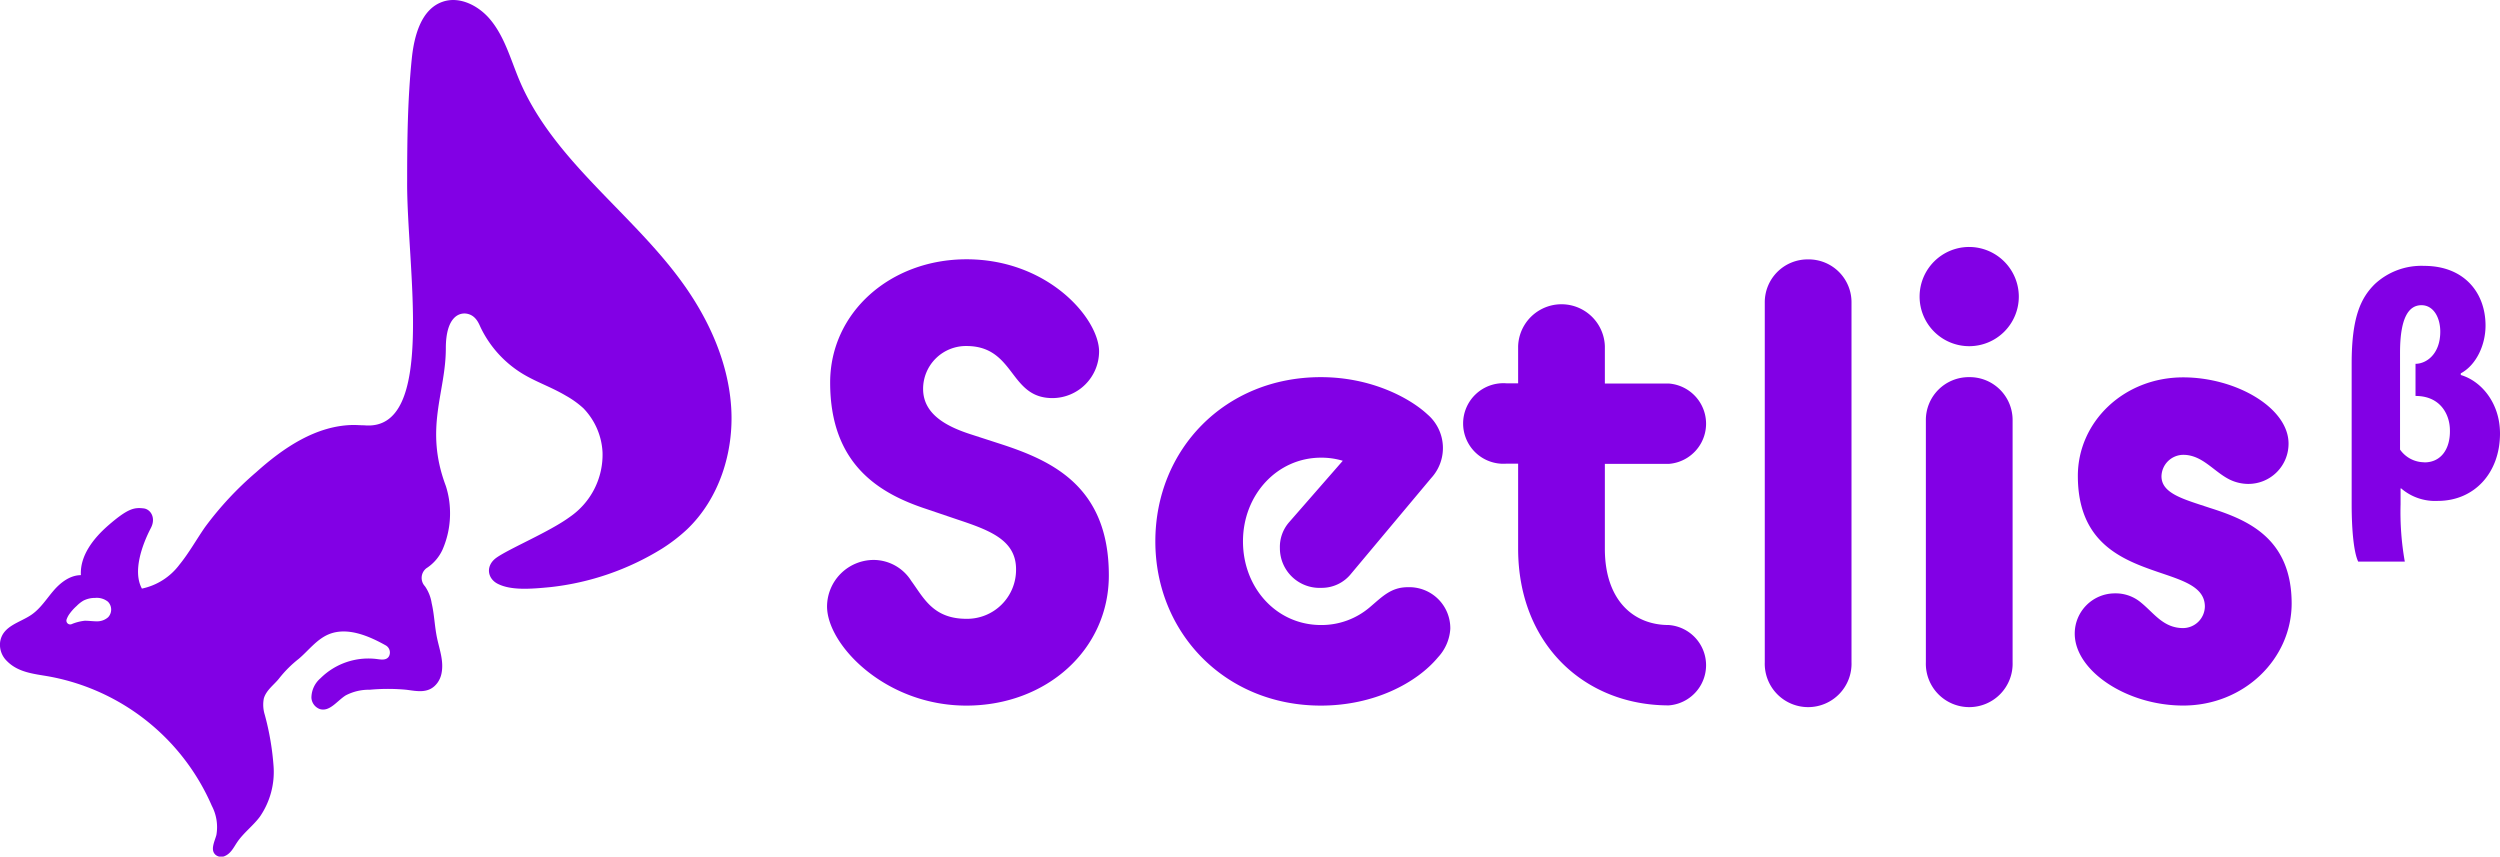
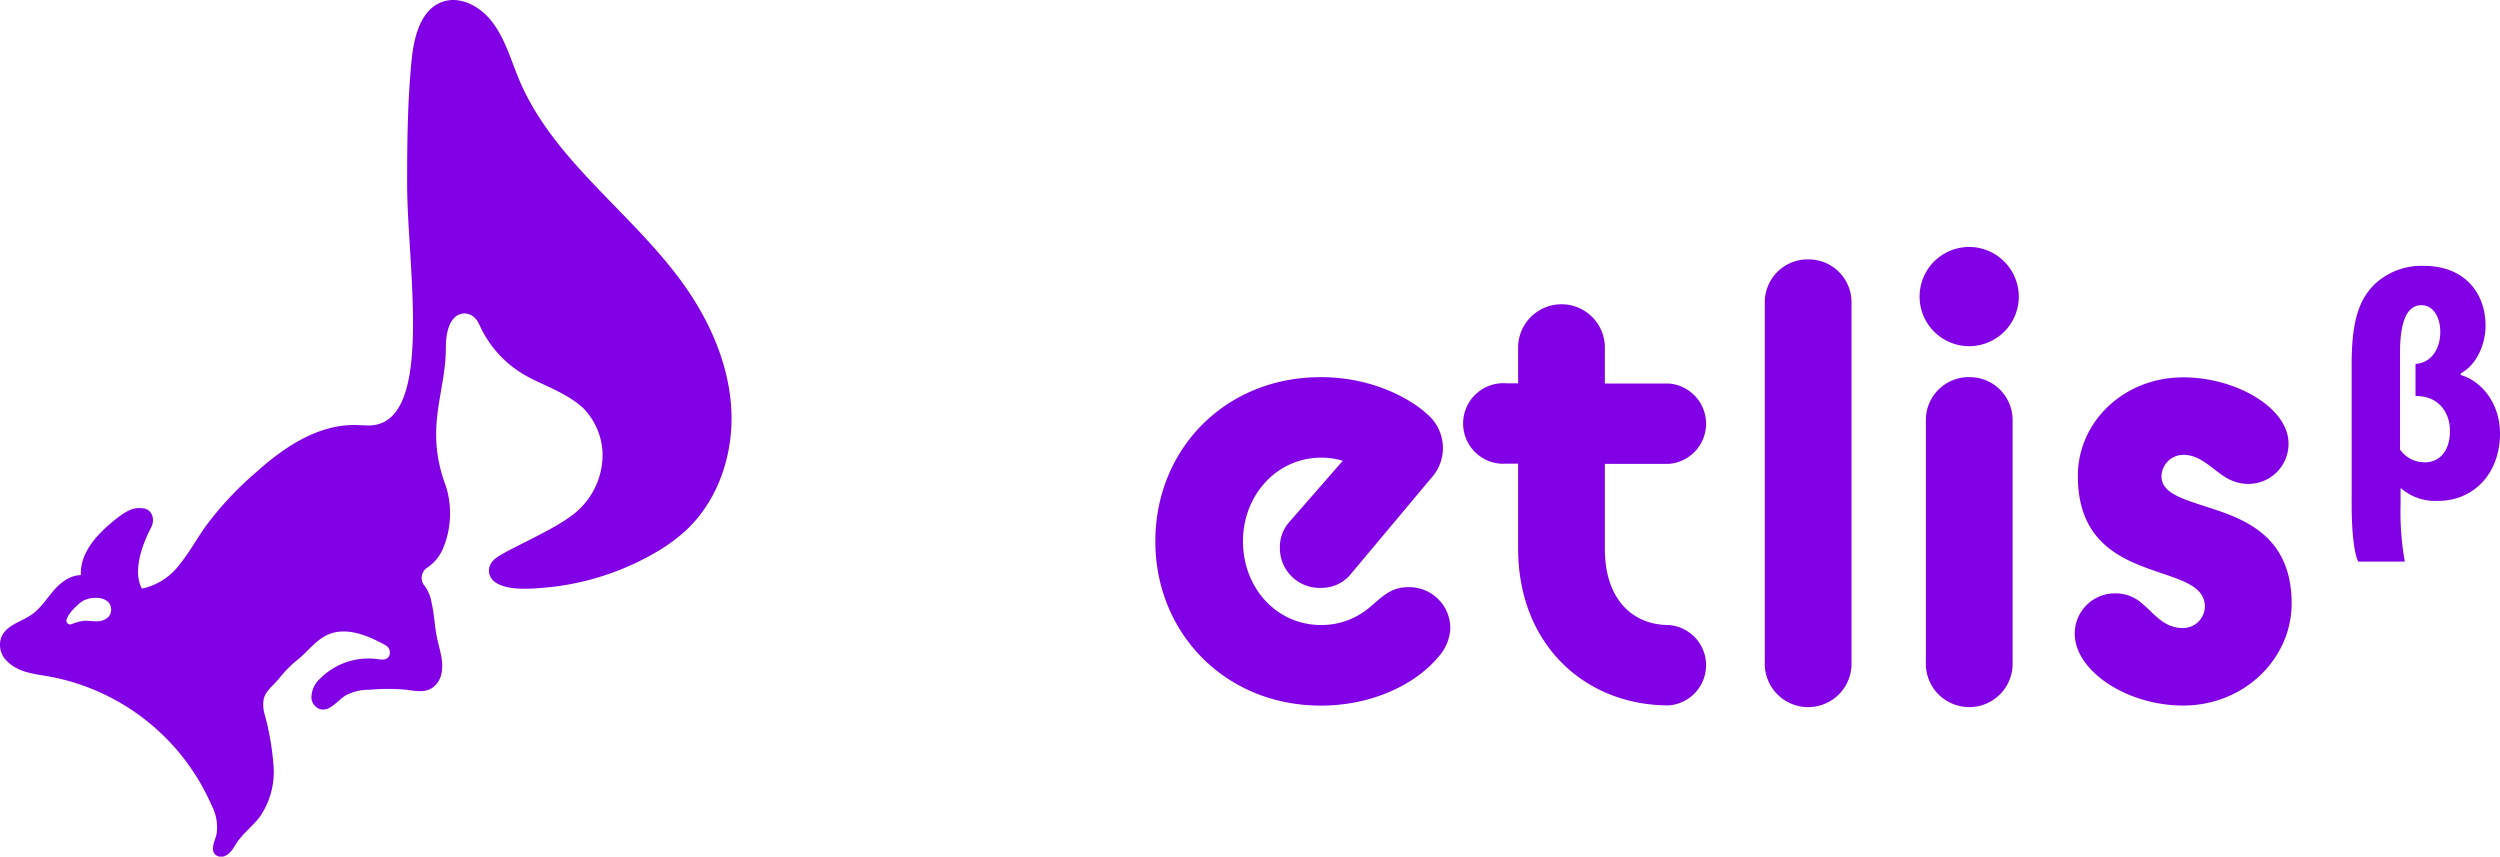
<svg xmlns="http://www.w3.org/2000/svg" viewBox="0 0 466.66 159.9">
  <defs>
    <style>.cls-1{fill:#8200e5;}</style>
  </defs>
  <g id="Layer_2" data-name="Layer 2">
    <g id="レイヤー_1" data-name="レイヤー 1">
-       <path class="cls-1" d="M186.45,82.77l-5-1.62c-4.75-1.5-9.14-3.81-9.14-8.56a8,8,0,0,1,8.1-8c5.32,0,7.17,3.36,9.37,6.13,1.61,2,3.35,3.59,6.7,3.59a8.74,8.74,0,0,0,8.68-8.68c0-6.13-9.49-17.23-24.75-17.23-14.23,0-25.45,9.95-25.45,23,0,15.27,9.13,20.7,17.93,23.6l5.9,2c6,2,10.87,3.82,10.87,9.26a9.14,9.14,0,0,1-9.25,9.25c-6.25,0-8-3.93-10.3-7.06a8.33,8.33,0,0,0-7.06-3.93,8.73,8.73,0,0,0-8.67,8.68c0,7.17,10.87,18.51,26,18.51,14.92,0,26.6-10.42,26.6-24.3C207,90.64,196.17,85.9,186.45,82.77Z" />
      <path class="cls-1" d="M262.79,109.61c-3.12,0-4.74,1.74-7.05,3.7a13.88,13.88,0,0,1-9.14,3.36c-8.33,0-14.58-6.94-14.58-15.62s6.37-15.62,14.58-15.62a13.89,13.89,0,0,1,4.05.58l-10,11.45a7,7,0,0,0-1.74,4.86,7.4,7.4,0,0,0,7.75,7.41,7,7,0,0,0,5.56-2.66l14.92-17.82a8.27,8.27,0,0,0-.7-11.91c-3.23-3-10.41-6.94-19.89-6.94-17.93,0-30.89,13.53-30.89,30.65s13.07,30.66,30.89,30.66c10,0,17.93-4.28,21.86-9a8.6,8.6,0,0,0,2.31-5.32A7.66,7.66,0,0,0,262.79,109.61Z" />
      <path class="cls-1" d="M311.49,86.59a7.52,7.52,0,0,0,0-15H299.57V64.61a8.1,8.1,0,0,0-16.19,0v6.94h-2.2a7.52,7.52,0,1,0,0,15h2.2v15.85c0,17.93,12.49,29.27,28.11,29.27a7.52,7.52,0,0,0,0-15c-6.59,0-11.92-4.63-11.92-14.23V86.59Z" />
      <path class="cls-1" d="M337.51,48.42a8,8,0,0,0-8.09,8.1v67.09a8.1,8.1,0,1,0,16.19,0V56.52A8,8,0,0,0,337.51,48.42Z" />
      <path class="cls-1" d="M367.59,46.1a9.26,9.26,0,1,0,9.25,9.26A9.29,9.29,0,0,0,367.59,46.1Z" />
      <path class="cls-1" d="M367.59,70.4a8,8,0,0,0-8.1,8.09v45.12a8.1,8.1,0,1,0,16.19,0V78.49A8,8,0,0,0,367.59,70.4Z" />
      <path class="cls-1" d="M412.47,94.8c-4.86-1.62-9-2.66-9-5.9a4.1,4.1,0,0,1,4.05-4c3.59,0,5.67,3.12,8.68,4.62a8,8,0,0,0,3.47.81,7.5,7.5,0,0,0,7.52-7.52c0-6.71-9.84-12.37-19.67-12.37-11.1,0-19.66,8.32-19.66,18.39,0,12.49,8.21,15.62,14.92,17.93,4.74,1.62,8.79,2.78,8.79,6.48a4.1,4.1,0,0,1-4.05,4c-3.7,0-5.43-2.78-7.86-4.75a7.32,7.32,0,0,0-4.86-1.73,7.5,7.5,0,0,0-7.52,7.52c0,6.94,9.72,13.42,20.24,13.42,11.34,0,20.25-8.68,20.25-19.09C427.74,100.36,419.41,97,412.47,94.8Z" />
      <path class="cls-1" d="M459.34,70v-.31c2.87-1.54,4.62-5.26,4.62-8.92,0-6.15-4-11.14-11.46-11.14A12.76,12.76,0,0,0,443.32,53c-2.65,2.6-4.35,6.21-4.35,14.86V94.11c0,5,.42,9.07,1.22,10.72h8.7a52.91,52.91,0,0,1-.79-10.67v-3h.1a9.72,9.72,0,0,0,6.85,2.34c6.79,0,11.61-5.2,11.61-12.58C466.66,75.28,463.22,71.14,459.34,70Zm-6.79,16.29A5.55,5.55,0,0,1,448,83.92V65.83c0-6.47,1.59-8.86,4-8.86,2.23,0,3.51,2.28,3.51,4.94,0,4.19-2.6,6-4.62,6v6c4.72,0,6.42,3.56,6.42,6.42C457.38,83.77,455.68,86.31,452.55,86.31Z" />
      <path class="cls-1" d="M127.63,53.12c-9.48-13.31-24.21-23-30.62-38-1.7-4-2.82-8.38-5.66-11.66C89.21,1,85.77-.73,82.68.31,78.59,1.68,77.29,6.75,76.86,11,76.09,18.58,76,26.18,76,33.76c-.13,15.87,5.62,46.88-8,45.63h0c-.72,0-1.44-.07-2.15-.06-6.83.12-12.92,4.23-18,8.79a61.49,61.49,0,0,0-9.59,10.29c-1.61,2.32-3,4.83-4.77,7a11.77,11.77,0,0,1-7,4.46c-1.74-3.17,0-8.08,1.66-11.29,1-1.87,0-3.52-1.33-3.68-1.71-.19-2.86-.09-6.64,3.2-2.74,2.4-5.28,5.62-5.08,9.26-2,0-3.79,1.36-5.11,2.9s-2.42,3.31-4.09,4.47c-2.17,1.51-5.35,2.06-5.86,5a4.21,4.21,0,0,0,1.24,3.65c2.12,2.17,5.07,2.4,7.86,2.89a41.21,41.21,0,0,1,30.4,24.15,8.55,8.55,0,0,1,.85,5.45c-.35,1.26-1.17,2.79-.16,3.69a1.64,1.64,0,0,0,1.74.23c1.15-.5,1.65-1.62,2.3-2.58,1.2-1.77,3-3.08,4.26-4.79a14.74,14.74,0,0,0,2.54-9.32,50.1,50.1,0,0,0-1.65-9.69,6.3,6.3,0,0,1-.18-3c.43-1.59,2-2.65,2.89-3.81A21.51,21.51,0,0,1,55.74,123c1.76-1.47,3.31-3.6,5.53-4.56,3.46-1.49,7.51.23,10.68,2a1.53,1.53,0,0,1,.69,2c-.42.84-1.4.7-2.21.59a12.68,12.68,0,0,0-10.59,3.56,4.84,4.84,0,0,0-1.71,3.65,2.39,2.39,0,0,0,1.58,2.12c1.83.55,3.21-1.54,4.81-2.55a9.31,9.31,0,0,1,4.5-1.06,36.78,36.78,0,0,1,6.8,0c2,.25,4.25.82,5.81-1.26a4.41,4.41,0,0,0,.78-1.77c.47-2.29-.37-4.44-.83-6.63s-.5-4.35-1-6.48a7.49,7.49,0,0,0-1.26-3.18,2.28,2.28,0,0,1,.26-3.35,8.19,8.19,0,0,0,3-3.43A16.8,16.8,0,0,0,84,95.37a16.3,16.3,0,0,0-.78-4.66h0c-4.06-10.8,0-17.38,0-25.68,0-6,2.59-6.82,4.13-6.43s2.06,1.87,2.37,2.53a20.54,20.54,0,0,0,7.54,8.46c2.67,1.68,5.52,2.58,8.42,4.3a17.44,17.44,0,0,1,3.21,2.31,12.72,12.72,0,0,1,3.58,8.22,14.09,14.09,0,0,1-6.1,12.07c-3.74,2.75-11.09,5.81-13.64,7.57-2.14,1.48-1.79,3.91.17,4.91,2.46,1.25,6,1,9.87.62a49.94,49.94,0,0,0,20.79-7.17,31.62,31.62,0,0,0,4.69-3.61c6-5.73,8.76-14.41,8.24-22.71S132.45,59.89,127.63,53.12ZM20.19,115.21a3.07,3.07,0,0,1-2.09.77c-.75,0-1.51-.11-2.27-.11a8.85,8.85,0,0,0-2.52.66.71.71,0,0,1-.88-.9,4.25,4.25,0,0,1,.4-.83,8.84,8.84,0,0,1,1.48-1.69,6,6,0,0,1,1.27-1,4.77,4.77,0,0,1,2.17-.5,3.32,3.32,0,0,1,2.4.71A2.09,2.09,0,0,1,20.19,115.21Z" />
    </g>
  </g>
</svg>